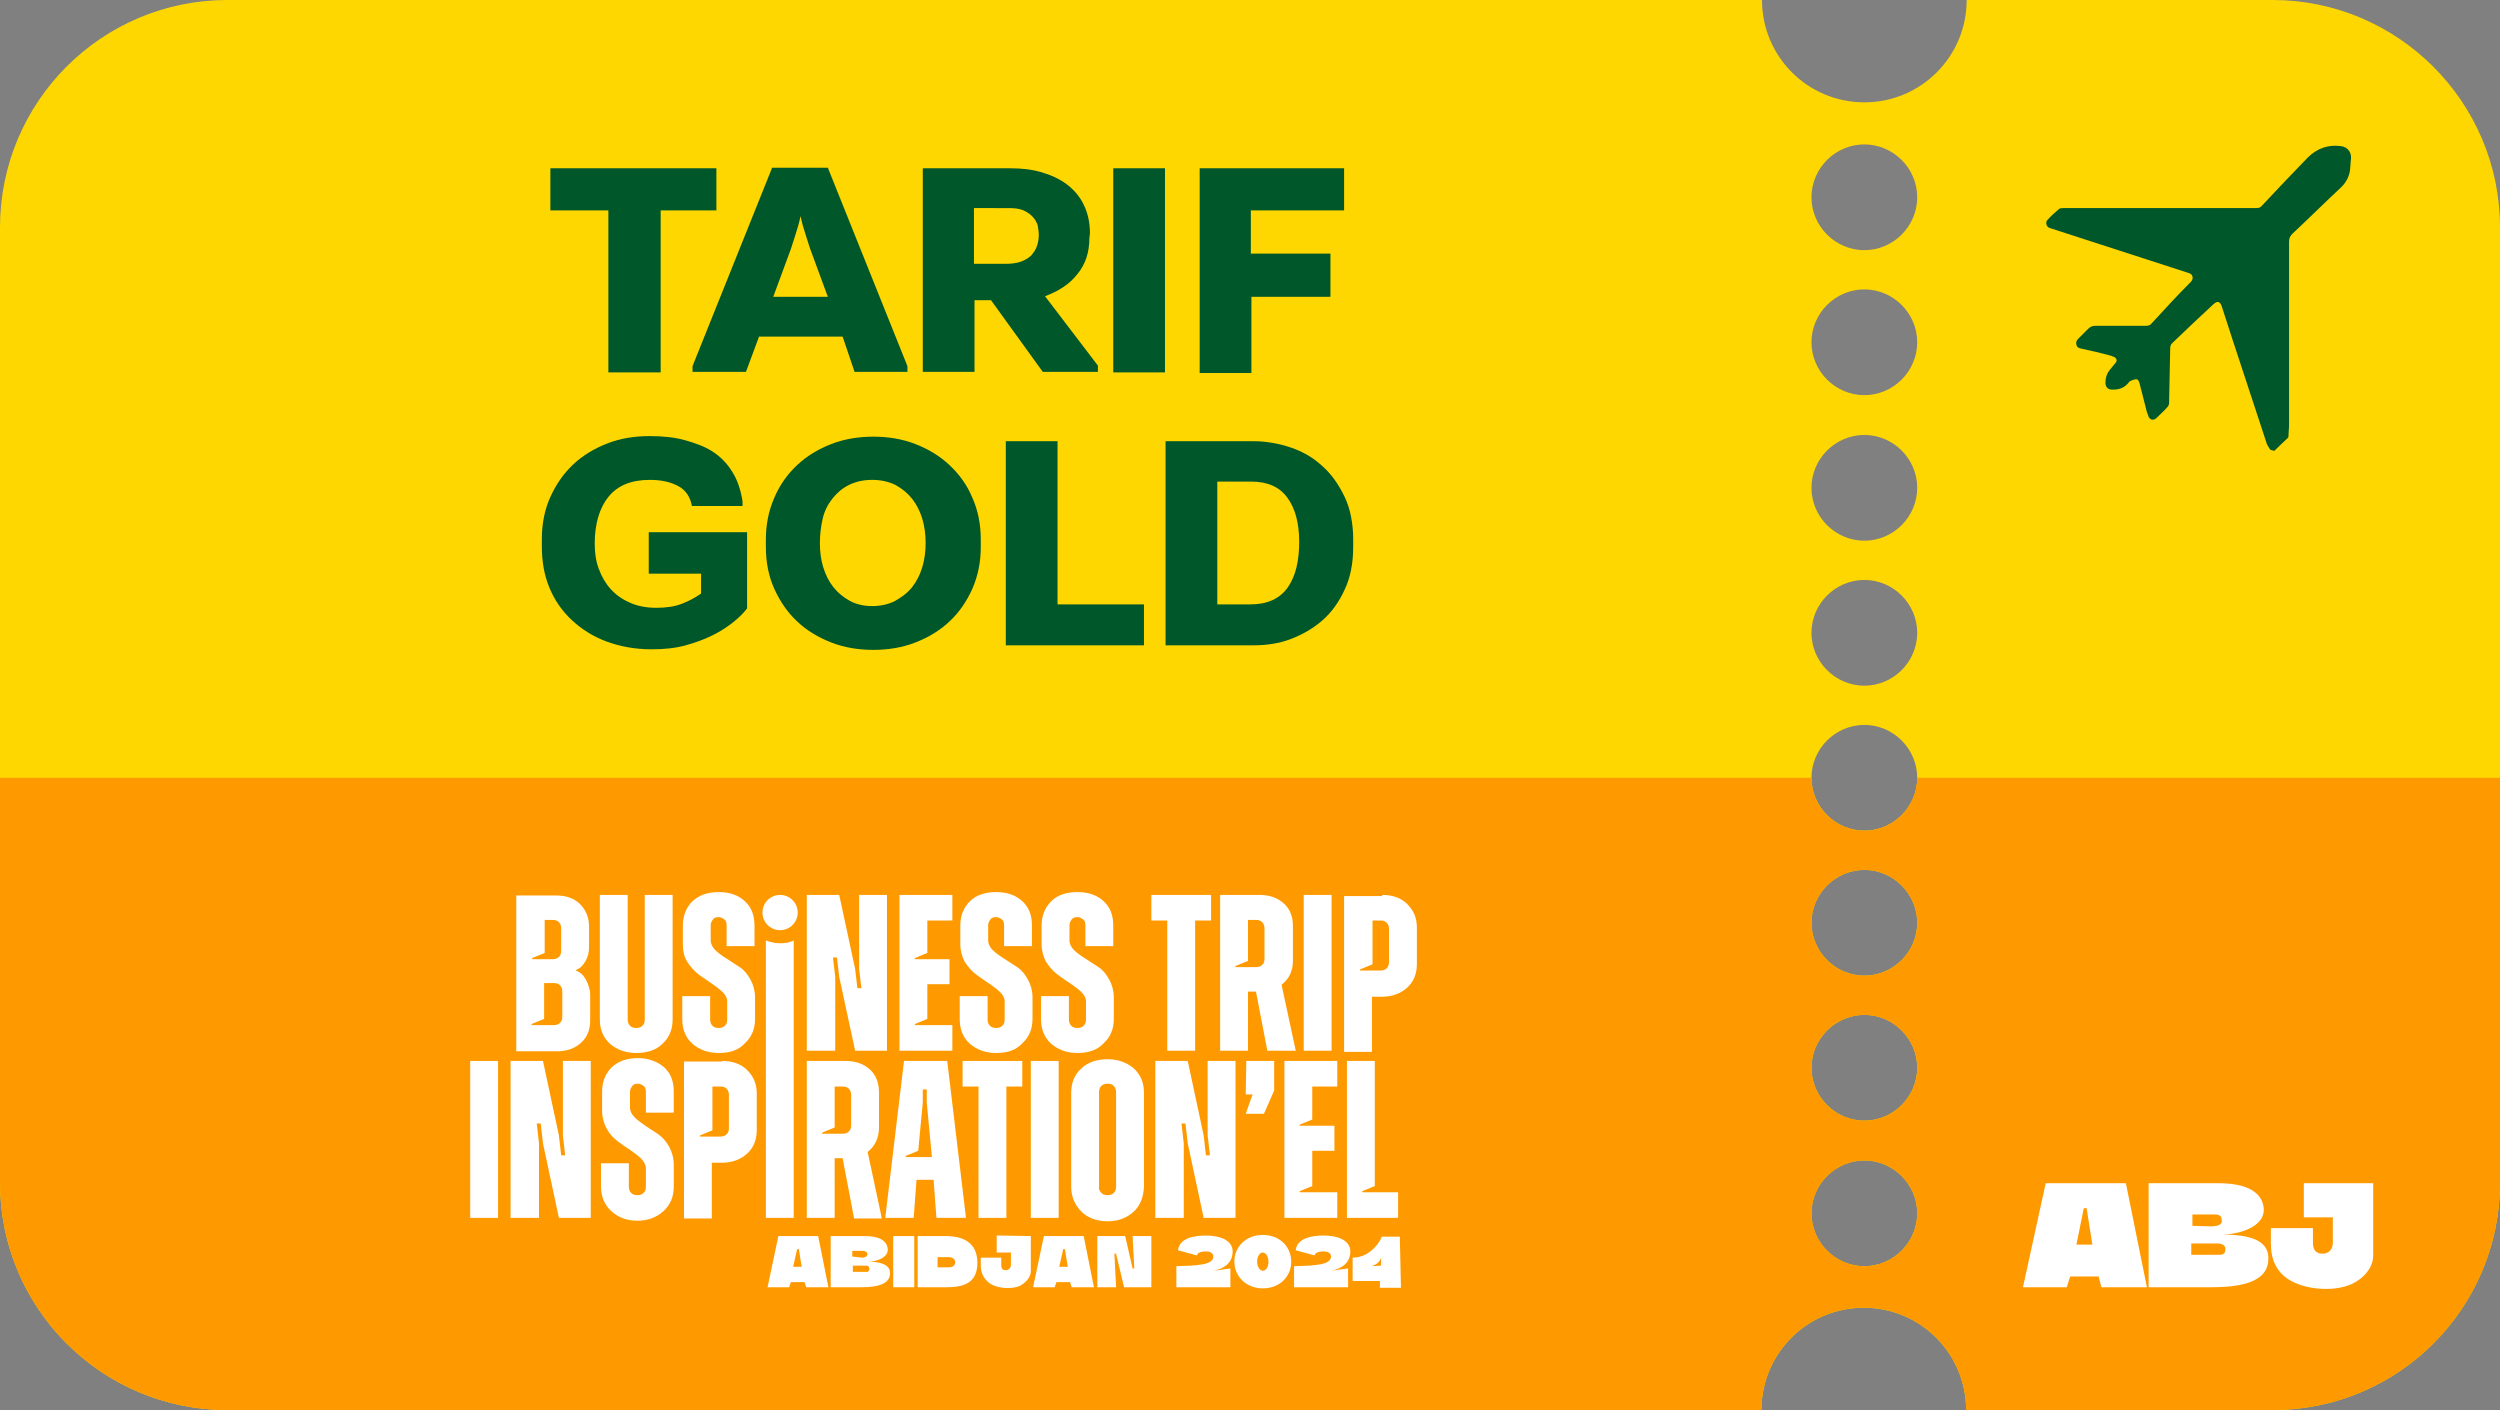
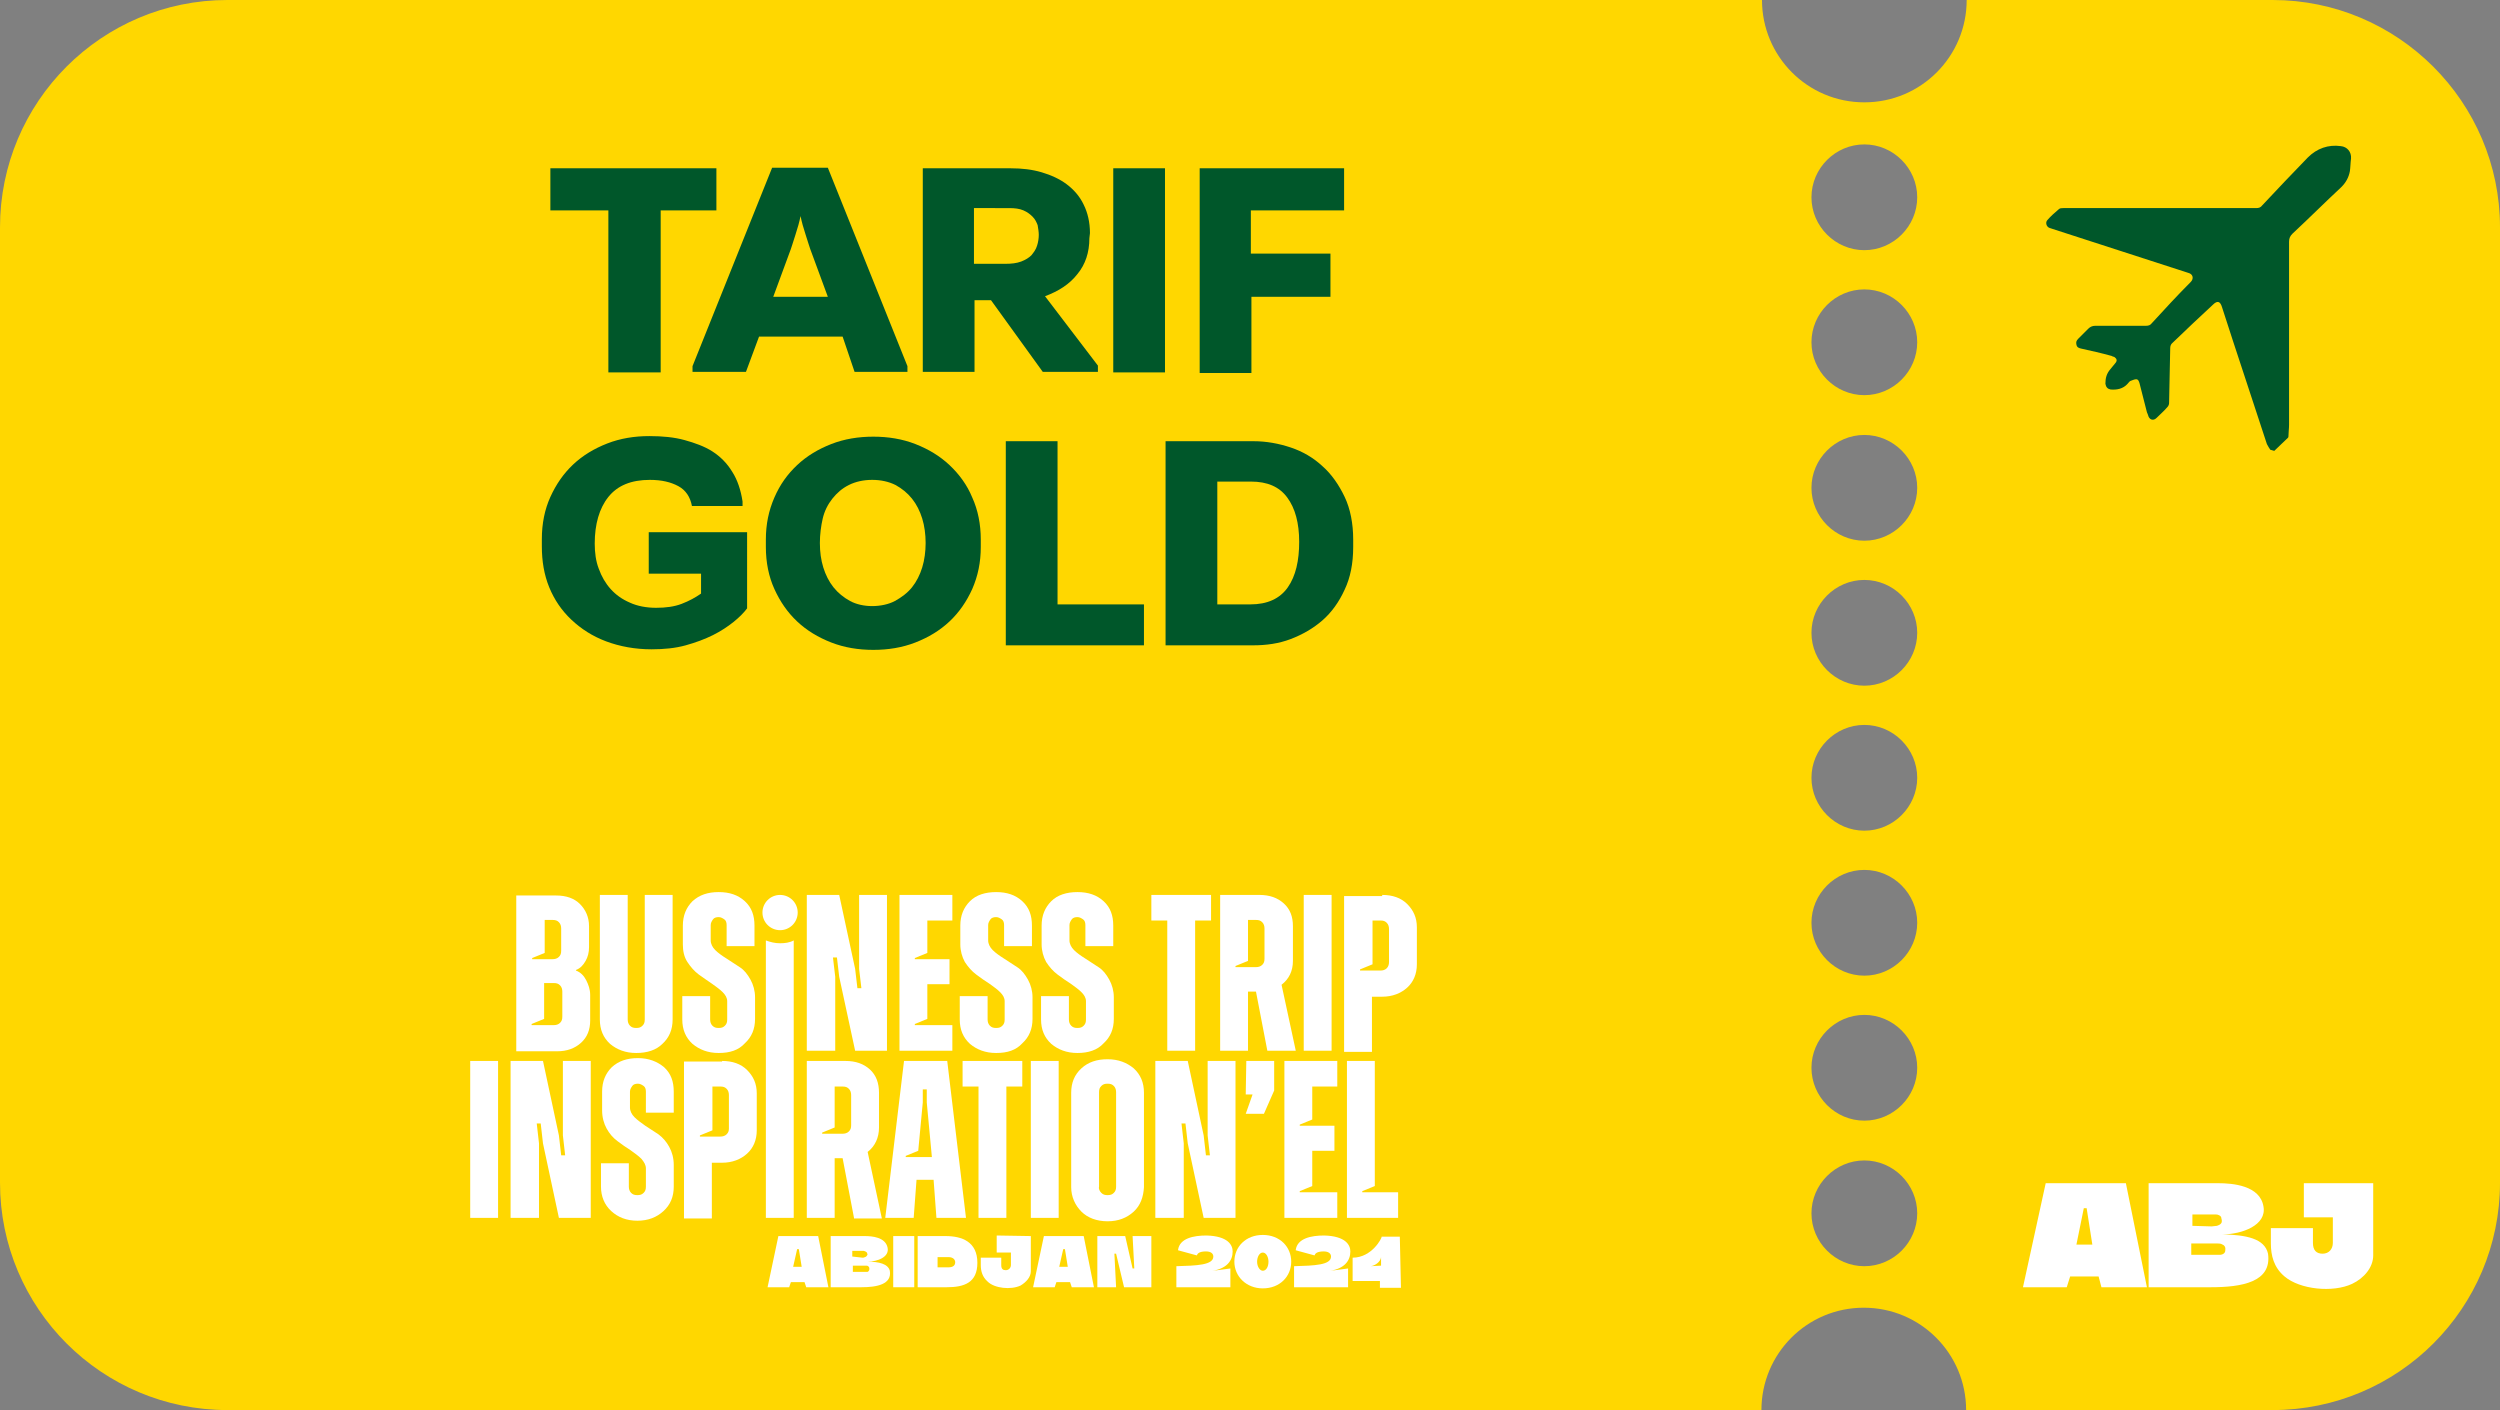
<svg xmlns="http://www.w3.org/2000/svg" id="Calque_2_00000018955123107437768710000013229012041610960569_" style="enable-background:new 0 0 439.7 248;" version="1.1" viewBox="0 0 439.7 248" x="0px" y="0px">
  <rect x="0" y="0" width="439.7" height="248" fill="#808080" stroke="none" />
  <style type="text/css">
	.st0{fill:#FFD700;}
	.st1{clip-path:url(#SVGID_00000175318790608301396370000016433371224226058135_);}
	.st2{fill:#FF9900;}
	.st3{fill:#00572A;}
	.st4{fill:#FFFFFF;}
</style>
  <g id="Calque_1-2">
    <g>
      <path class="st0" d="M399.7,0h-53.8c0,9.9-8,18-18,18s-18-8.1-18-18H40C17.9,0,0,17.9,0,40v168c0,22.1,17.9,40,40,40h269.8&#10;   c0-9.9,8-18,18-18s18,8.1,18,18h53.9c22.1,0,40-17.9,40-40V40C439.7,17.9,421.7,0,399.7,0L399.7,0z M327.9,222.7&#10;   c-5.1,0-9.3-4.2-9.3-9.3s4.2-9.3,9.3-9.3s9.3,4.2,9.3,9.3S333,222.7,327.9,222.7z M327.9,197.1c-5.1,0-9.3-4.2-9.3-9.3&#10;   s4.2-9.3,9.3-9.3s9.3,4.2,9.3,9.3S333,197.1,327.9,197.1z M327.9,171.6c-5.1,0-9.3-4.2-9.3-9.3s4.2-9.3,9.3-9.3s9.3,4.2,9.3,9.3&#10;   S333,171.6,327.9,171.6z M327.9,146.1c-5.1,0-9.3-4.2-9.3-9.3s4.2-9.3,9.3-9.3s9.3,4.2,9.3,9.3S333,146.1,327.9,146.1z&#10;    M327.9,120.6c-5.1,0-9.3-4.2-9.3-9.3s4.2-9.3,9.3-9.3s9.3,4.2,9.3,9.3S333,120.6,327.9,120.6z M327.9,95.1&#10;   c-5.1,0-9.3-4.2-9.3-9.3s4.2-9.3,9.3-9.3s9.3,4.2,9.3,9.3S333,95.1,327.9,95.1z M327.9,69.5c-5.1,0-9.3-4.2-9.3-9.3&#10;   s4.2-9.3,9.3-9.3s9.3,4.2,9.3,9.3S333,69.5,327.9,69.5z M327.9,44c-5.1,0-9.3-4.2-9.3-9.3s4.2-9.3,9.3-9.3s9.3,4.2,9.3,9.3&#10;   S333,44,327.9,44z" />
      <g>
        <defs>
          <path d="M399.7,0h-53.8c0,9.9-8,18-18,18s-18-8.1-18-18H40C17.9,0,0,17.9,0,40v168c0,22.1,17.9,40,40,40h269.8&#10;     c0-9.9,8-18,18-18s18,8.1,18,18h53.9c22.1,0,40-17.9,40-40V40C439.7,17.9,421.7,0,399.7,0L399.7,0z M327.9,222.7&#10;     c-5.1,0-9.3-4.2-9.3-9.3s4.2-9.3,9.3-9.3s9.3,4.2,9.3,9.3S333,222.7,327.9,222.7z M327.9,197.1c-5.1,0-9.3-4.2-9.3-9.3&#10;     s4.2-9.3,9.3-9.3s9.3,4.2,9.3,9.3S333,197.1,327.9,197.1z M327.9,171.6c-5.1,0-9.3-4.2-9.3-9.3s4.2-9.3,9.3-9.3s9.3,4.2,9.3,9.3&#10;     S333,171.6,327.9,171.6z M327.9,146.1c-5.1,0-9.3-4.2-9.3-9.3s4.2-9.3,9.3-9.3s9.3,4.2,9.3,9.3S333,146.1,327.9,146.1z&#10;      M327.9,120.6c-5.1,0-9.3-4.2-9.3-9.3s4.2-9.3,9.3-9.3s9.3,4.2,9.3,9.3S333,120.6,327.9,120.6z M327.9,95.1&#10;     c-5.1,0-9.3-4.2-9.3-9.3s4.2-9.3,9.3-9.3s9.3,4.2,9.3,9.3S333,95.1,327.9,95.1z M327.9,69.5c-5.1,0-9.3-4.2-9.3-9.3&#10;     s4.2-9.3,9.3-9.3s9.3,4.2,9.3,9.3S333,69.5,327.9,69.5z M327.9,44c-5.1,0-9.3-4.2-9.3-9.3s4.2-9.3,9.3-9.3s9.3,4.2,9.3,9.3&#10;     S333,44,327.9,44z" id="SVGID_1_" />
        </defs>
        <clipPath id="SVGID_00000049900453415474135510000005082012453061894065_">
          <use href="#SVGID_1_" style="overflow:visible;" />
        </clipPath>
        <g style="clip-path:url(#SVGID_00000049900453415474135510000005082012453061894065_);">
-           <rect class="st2" height="118.7" width="447" y="136.8" />
-         </g>
+           </g>
      </g>
    </g>
    <g>
      <path class="st3" d="M96.8,29.6H126V37h-9.8v28.5H107V37H96.8C96.8,37,96.8,29.6,96.8,29.6z" />
      <path class="st3" d="M148.2,59.2h-14.7l-2.3,6.2h-9.4v-1l14-34.9h9.8l14,34.9v1h-9.3L148.2,59.2L148.2,59.2z M140.8,38&#10;   c-0.2,1-0.5,2.1-0.9,3.3s-0.7,2.3-1.1,3.3l-2.8,7.6h9.6l-2.8-7.6c-0.4-1-0.7-2.1-1.1-3.3c-0.4-1.2-0.7-2.3-0.9-3.3H140.8L140.8,38&#10;   z" />
      <path class="st3" d="M191.6,41.9c0,2.5-0.7,4.6-2.1,6.3c-1.4,1.8-3.3,3-5.7,3.9l9.3,12.2v1.1h-9.7l-9.1-12.6h-2.9v12.6h-9.1V29.6&#10;   h15.5c1.9,0,3.7,0.2,5.4,0.7s3.2,1.2,4.4,2.1s2.3,2.1,3,3.6c0.7,1.4,1.1,3.1,1.1,5L191.6,41.9L191.6,41.9z M171.3,36.6v9.8h5.5&#10;   c1.1,0,2-0.1,2.8-0.4c0.8-0.3,1.4-0.7,1.8-1.1c0.4-0.5,0.8-1,1-1.7c0.2-0.6,0.3-1.3,0.3-1.9c0-0.5-0.1-1.1-0.2-1.7&#10;   c-0.2-0.5-0.4-1-0.9-1.5c-0.4-0.4-0.9-0.8-1.6-1.1c-0.7-0.3-1.5-0.4-2.5-0.4L171.3,36.6L171.3,36.6z" />
      <path class="st3" d="M195.8,65.5V29.6h9.1v35.9C204.9,65.5,195.8,65.5,195.8,65.5z" />
      <path class="st3" d="M236.4,29.6V37h-16.4v7.6h14v7.6h-13.9v13.4h-9.1V29.6H236.4L236.4,29.6z" />
      <path class="st3" d="M131.4,107c-0.6,0.8-1.4,1.6-2.4,2.4c-1,0.8-2.2,1.6-3.6,2.3s-3,1.3-4.8,1.8c-1.8,0.5-3.8,0.7-6,0.7&#10;   c-2.9,0-5.6-0.5-8-1.4c-2.4-0.9-4.4-2.2-6.1-3.8c-1.7-1.6-3-3.5-3.9-5.7s-1.3-4.6-1.3-7.2v-1.3c0-2.7,0.5-5.2,1.5-7.4&#10;   s2.3-4.1,4-5.7s3.7-2.8,6-3.7c2.3-0.9,4.8-1.3,7.4-1.3c2.3,0,4.4,0.2,6.2,0.7s3.5,1.1,4.9,2c1.4,0.9,2.6,2.1,3.5,3.6&#10;   c0.9,1.4,1.5,3.2,1.8,5.2V89h-8.9c-0.3-1.6-1.1-2.8-2.4-3.5c-1.3-0.7-2.9-1.1-5-1.1c-3.3,0-5.7,1-7.3,3s-2.4,4.8-2.4,8.2&#10;   c0,1.6,0.2,3.1,0.7,4.4c0.5,1.4,1.2,2.6,2.1,3.6c0.9,1,2,1.8,3.4,2.4c1.3,0.6,2.9,0.9,4.6,0.9s3.2-0.2,4.5-0.7s2.4-1.1,3.4-1.8&#10;   v-3.5h-9.2v-7.3h17.3V107L131.4,107z" />
      <path class="st3" d="M134.7,94.9c0-2.7,0.5-5.1,1.5-7.4s2.3-4.1,4-5.7c1.7-1.6,3.7-2.8,6-3.7s4.8-1.3,7.4-1.3s5.1,0.4,7.4,1.3&#10;   s4.3,2.1,6,3.7c1.7,1.6,3.1,3.5,4,5.7c1,2.2,1.5,4.7,1.5,7.4v1.3c0,2.7-0.5,5.1-1.5,7.4c-1,2.2-2.3,4.1-4,5.7s-3.7,2.8-6,3.7&#10;   s-4.8,1.3-7.4,1.3s-5.1-0.4-7.4-1.3c-2.3-0.9-4.3-2.1-6-3.7c-1.7-1.6-3-3.5-4-5.7c-1-2.2-1.5-4.7-1.5-7.4V94.9z M144.2,95.5&#10;   c0,1.6,0.2,3,0.6,4.3c0.4,1.3,1,2.5,1.8,3.5c0.8,1,1.8,1.8,2.9,2.4s2.5,0.9,3.9,0.9s2.9-0.3,4-0.9s2.2-1.4,3-2.4s1.4-2.2,1.8-3.5&#10;   c0.4-1.3,0.6-2.8,0.6-4.3s-0.2-3-0.6-4.3c-0.4-1.3-1-2.5-1.8-3.5c-0.8-1-1.8-1.8-2.9-2.4c-1.2-0.6-2.6-0.9-4.1-0.9&#10;   s-2.9,0.3-4.1,0.9c-1.2,0.6-2.1,1.4-2.9,2.4c-0.8,1-1.4,2.2-1.7,3.5S144.2,94,144.2,95.5z" />
      <path class="st3" d="M176.9,77.6h9.1v28.7h15.2v7.2h-24.3L176.9,77.6L176.9,77.6z" />
      <path class="st3" d="M220.5,77.6c2.2,0,4.4,0.4,6.5,1.1c2.1,0.7,4,1.8,5.6,3.3c1.6,1.4,2.9,3.3,3.9,5.4s1.5,4.7,1.5,7.5v1.3&#10;   c0,2.9-0.5,5.4-1.5,7.5c-1,2.2-2.3,4-3.9,5.4c-1.6,1.4-3.5,2.5-5.6,3.3s-4.3,1.1-6.6,1.1h-15.4V77.6L220.5,77.6L220.5,77.6z&#10;    M214.1,84.7v21.6h5.8c3,0,5.2-1,6.6-3c1.4-2,2-4.7,2-8s-0.7-5.9-2.1-7.8c-1.4-1.9-3.5-2.8-6.4-2.8H214.1z" />
    </g>
-     <path class="st3" d="M399.3,79.1c-0.2-0.3-0.4-0.6-0.6-1c-2.6-8-5.3-16-7.9-24.1c-0.3-1-0.8-1.2-1.6-0.4c-2.4,2.2-4.8,4.5-7.2,6.8&#10;  c-0.2,0.2-0.3,0.5-0.3,0.8c-0.1,3.2-0.1,6.4-0.2,9.7c0,0.2-0.1,0.5-0.3,0.7c-0.6,0.7-1.3,1.3-1.9,1.9c-0.5,0.5-1.1,0.4-1.4-0.2&#10;  c-0.1-0.3-0.2-0.6-0.3-0.8c-0.4-1.7-0.9-3.4-1.3-5.1c-0.1-0.3-0.2-0.7-0.6-0.7c-0.3,0-0.7,0.2-1,0.3c-0.2,0.1-0.3,0.3-0.5,0.5&#10;  c-0.8,0.9-1.9,1.1-3,1c-0.5-0.1-0.8-0.4-0.9-1c0-1,0.2-1.8,0.9-2.6c0.3-0.4,0.6-0.7,0.9-1.1c0.3-0.4,0.2-0.7-0.2-1&#10;  c-0.2-0.1-0.4-0.1-0.5-0.2c-1.8-0.5-3.6-0.9-5.4-1.3c-0.4-0.1-0.7-0.2-0.8-0.7c-0.1-0.4,0-0.7,0.3-1c0.6-0.6,1.2-1.2,1.8-1.8&#10;  c0.3-0.3,0.7-0.5,1.2-0.5c3,0,5.9,0,8.9,0c0.5,0,0.8-0.1,1.1-0.5c2.2-2.4,4.5-4.9,6.8-7.2c0.6-0.6,0.4-1.4-0.4-1.6&#10;  c-8.1-2.6-16.3-5.3-24.4-7.9c-0.6-0.2-0.8-1-0.4-1.4c0.6-0.7,1.3-1.3,2-1.9c0.2-0.2,0.5-0.2,0.8-0.2c3.3,0,6.6,0,9.9,0&#10;  c8,0,16,0,24,0c0.5,0,0.8-0.1,1.1-0.5c2.6-2.8,5.3-5.6,8-8.4c1.6-1.6,3.6-2.3,5.8-2c1.1,0.1,1.9,1,1.8,2.2&#10;  c-0.1,0.7-0.1,1.5-0.2,2.2c-0.2,1.1-0.7,2-1.5,2.8c-2.9,2.7-5.7,5.5-8.6,8.2c-0.4,0.4-0.6,0.8-0.6,1.4c0,7.5,0,15.1,0,22.6&#10;  c0,3.2,0,6.4,0,9.6c0,0.7-0.1,1.3-0.1,1.9c0,0.2,0,0.3-0.1,0.4c-0.8,0.8-1.6,1.5-2.4,2.3L399.3,79.1L399.3,79.1z" />
+     <path class="st3" d="M399.3,79.1c-0.2-0.3-0.4-0.6-0.6-1c-2.6-8-5.3-16-7.9-24.1c-0.3-1-0.8-1.2-1.6-0.4c-2.4,2.2-4.8,4.5-7.2,6.8&#10;  c-0.2,0.2-0.3,0.5-0.3,0.8c-0.1,3.2-0.1,6.4-0.2,9.7c0,0.2-0.1,0.5-0.3,0.7c-0.6,0.7-1.3,1.3-1.9,1.9c-0.5,0.5-1.1,0.4-1.4-0.2&#10;  c-0.1-0.3-0.2-0.6-0.3-0.8c-0.4-1.7-0.9-3.4-1.3-5.1c-0.1-0.3-0.2-0.7-0.6-0.7c-0.3,0-0.7,0.2-1,0.3c-0.2,0.1-0.3,0.3-0.5,0.5&#10;  c-0.8,0.9-1.9,1.1-3,1c-0.5-0.1-0.8-0.4-0.9-1c0-1,0.2-1.8,0.9-2.6c0.3-0.4,0.6-0.7,0.9-1.1c0.3-0.4,0.2-0.7-0.2-1&#10;  c-0.2-0.1-0.4-0.1-0.5-0.2c-1.8-0.5-3.6-0.9-5.4-1.3c-0.4-0.1-0.7-0.2-0.8-0.7c-0.1-0.4,0-0.7,0.3-1c0.6-0.6,1.2-1.2,1.8-1.8&#10;  c0.3-0.3,0.7-0.5,1.2-0.5c3,0,5.9,0,8.9,0c0.5,0,0.8-0.1,1.1-0.5c2.2-2.4,4.5-4.9,6.8-7.2c0.6-0.6,0.4-1.4-0.4-1.6&#10;  c-8.1-2.6-16.3-5.3-24.4-7.9c-0.6-0.2-0.8-1-0.4-1.4c0.6-0.7,1.3-1.3,2-1.9c0.2-0.2,0.5-0.2,0.8-0.2c3.3,0,6.6,0,9.9,0&#10;  c8,0,16,0,24,0c0.5,0,0.8-0.1,1.1-0.5c2.6-2.8,5.3-5.6,8-8.4c1.6-1.6,3.6-2.3,5.8-2c1.1,0.1,1.9,1,1.8,2.2&#10;  c-0.1,0.7-0.1,1.5-0.2,2.2c-0.2,1.1-0.7,2-1.5,2.8c-2.9,2.7-5.7,5.5-8.6,8.2c-0.4,0.4-0.6,0.8-0.6,1.4c0,7.5,0,15.1,0,22.6&#10;  c0,3.2,0,6.4,0,9.6c0,0.7-0.1,1.3-0.1,1.9c0,0.2,0,0.3-0.1,0.4c-0.8,0.8-1.6,1.5-2.4,2.3L399.3,79.1z" />
    <g>
      <path class="st4" d="M373.9,208.1l3.7,18.3h-8l-0.5-1.9h-5l-0.6,1.9h-7.7l4-18.3H373.9z M368,218.9l-1-6.4h-0.5l-1.3,6.4H368&#10;   L368,218.9z" />
      <path class="st4" d="M390.9,217.1c4.1,0.1,7.4,0.7,8,3.4c0.7,5-4.6,5.9-10.1,5.9h-10.9v-18.3h12.2c2.6,0,7.4,0.4,8,4.1&#10;   C398.7,215.5,394.3,217.1,390.9,217.1L390.9,217.1z M389,215.7c0.3,0,0.6-0.1,0.9-0.1c0.3-0.1,0.6-0.2,0.8-0.5&#10;   c0.1-0.2,0.1-0.5,0-0.8c0-0.3-0.2-0.5-0.5-0.6c-0.2-0.1-0.4-0.1-0.6-0.1l-4,0v2L389,215.7L389,215.7z M385.5,220.7h4.9&#10;   c0.3,0,0.6-0.1,0.8-0.3c0.2-0.2,0.2-0.5,0.2-0.8c0-0.3-0.2-0.6-0.5-0.7c-0.3-0.2-0.6-0.2-1-0.2h-4.5V220.7L385.5,220.7z" />
      <path class="st4" d="M417.4,208.1v12.7c0,2.1-1.6,4-3.7,5c-3.4,1.6-9.2,1-11.9-1.3c-1.9-1.6-2.4-3.7-2.4-5.8V216l7.4,0v2.6&#10;   c0,1.3,0.6,1.9,1.7,1.9c1.1,0,1.8-0.8,1.8-1.9v-4.5h-5.1v-6L417.4,208.1L417.4,208.1z" />
    </g>
    <g>
      <g>
        <path class="st4" d="M143.9,217.4l1.8,9h-3.9l-0.3-0.9h-2.4l-0.3,0.9H135l1.9-9H143.9L143.9,217.4z M141,222.8l-0.5-3.1h-0.3&#10;    l-0.7,3.1H141z" />
        <path class="st4" d="M152.6,221.9c2,0,3.6,0.4,3.9,1.6c0.4,2.4-2.3,2.9-5,2.9h-5.4v-9h6c1.3,0,3.6,0.2,4,2&#10;    C156.5,221.1,154.3,221.9,152.6,221.9L152.6,221.9z M151.7,221.2c0.1,0,0.3,0,0.4-0.1c0.1,0,0.3-0.1,0.4-0.3&#10;    c0.1-0.1,0.1-0.2,0-0.4c0-0.1-0.1-0.2-0.3-0.3c-0.1,0-0.2-0.1-0.3-0.1h-2v1L151.7,221.2L151.7,221.2z M150,223.7h2.4&#10;    c0.2,0,0.3,0,0.4-0.2c0.1-0.1,0.1-0.2,0.1-0.4c0-0.2-0.1-0.3-0.2-0.4c-0.1-0.1-0.3-0.1-0.5-0.1H150V223.7L150,223.7z" />
        <path class="st4" d="M157.1,217.4h3.7v9h-3.7V217.4z" />
        <path class="st4" d="M171.9,222.1c0,3.5-2.3,4.3-5.4,4.3h-5.1v-9h4.9C169.2,217.4,171.9,218.4,171.9,222.1L171.9,222.1z&#10;     M166.8,222.9c0.9,0,1.2-0.4,1.2-0.9c0-0.4-0.3-0.9-1.2-0.9h-1.9v1.8L166.8,222.9L166.8,222.9z" />
        <path class="st4" d="M181.3,217.4v6.2c0,1-0.8,1.9-1.8,2.5c-1.7,0.8-4.6,0.5-5.8-0.7c-0.9-0.8-1.2-1.8-1.2-2.9v-1.3h3.6v1.3&#10;    c0,0.7,0.3,0.9,0.8,0.9c0.5,0,0.9-0.4,0.9-0.9v-2.2h-2.5v-3L181.3,217.4L181.3,217.4z" />
        <path class="st4" d="M190.6,217.4l1.8,9h-3.9l-0.3-0.9h-2.4l-0.3,0.9h-3.8l1.9-9H190.6L190.6,217.4z M187.8,222.8l-0.5-3.1H187&#10;    l-0.7,3.1H187.8z" />
        <path class="st4" d="M197.9,217.4l1.3,5.7h0.3l-0.3-5.7h3.3v9h-4.8l-1.4-5.9H196l0.3,5.9H193v-9H197.9L197.9,217.4z" />
        <path class="st4" d="M216.4,223.1v3.3h-9.5v-3.7c3.6-0.1,6.5-0.2,6.5-1.7c0-0.5-0.4-0.9-1.3-0.9c-1.2,0-1.5,0.4-1.6,0.7l-3.3-0.9&#10;    v-0.1c0.3-2,2.7-2.5,5-2.5c3.8,0.1,4.6,1.7,4.6,2.8c0,1.6-1,3.2-4.2,3.5L216.4,223.1L216.4,223.1z" />
        <path class="st4" d="M222.1,226.6c-2.9,0-5-2.1-5-4.7s2-4.7,5-4.7s5,2.1,5,4.7S225.1,226.6,222.1,226.6z M222.1,220.3&#10;    c-0.6,0-1,0.8-1,1.6c0,0.9,0.5,1.6,1,1.6c0.6,0,1-0.7,1-1.6C223.1,221.1,222.7,220.3,222.1,220.3z" />
        <path class="st4" d="M237.1,223.1v3.3h-9.5v-3.7c3.6-0.1,6.5-0.2,6.5-1.7c0-0.5-0.4-0.9-1.3-0.9c-1.2,0-1.5,0.4-1.6,0.7l-3.3-0.9&#10;    v-0.1c0.3-2,2.7-2.5,5-2.5c3.8,0.1,4.6,1.7,4.6,2.8c0,1.6-1,3.2-4.2,3.5L237.1,223.1L237.1,223.1z" />
        <path class="st4" d="M237.9,225.2l0-4c3.4,0,5.2-3.5,5.1-3.7h3.2l0.2,9h-3.7l0-1.2H237.9L237.9,225.2z M242.9,221.1&#10;    c-0.1,0.9-1.1,1.5-1.8,1.6l1.8-0.1V221.1z" />
      </g>
      <g>
        <path class="st4" d="M101.3,170.7c0.8,0.3,1.4,0.9,1.8,1.7c0.4,0.8,0.7,1.6,0.7,2.6v4.5c0,1.6-0.5,2.9-1.6,3.9s-2.5,1.5-4.2,1.5&#10;    h-7.2v-27.4h7c1.8,0,3.2,0.5,4.2,1.5s1.6,2.3,1.6,3.9v3.7c0,0.9-0.2,1.7-0.6,2.4c-0.4,0.7-0.9,1.3-1.7,1.6L101.3,170.7&#10;    L101.3,170.7z M98.7,163.3c0-0.4-0.1-0.8-0.4-1.1c-0.3-0.3-0.6-0.4-1.1-0.4h-1.4v5.8l-2.2,0.9v0.2h3.6c0.4,0,0.8-0.1,1.1-0.4&#10;    c0.3-0.3,0.4-0.6,0.4-1.1V163.3z M98.9,178.8v-4.4c0-0.4-0.1-0.8-0.4-1.1c-0.3-0.3-0.6-0.4-1.1-0.4h-1.7v6.3l-2.2,0.9v0.2h3.9&#10;    c0.4,0,0.8-0.1,1.1-0.4C98.8,179.6,98.9,179.3,98.9,178.8L98.9,178.8z" />
        <path class="st4" d="M111.9,185.2c-1.9,0-3.4-0.6-4.6-1.6c-1.2-1.1-1.8-2.5-1.8-4.3v-21.9h4.9v21.9c0,0.4,0.1,0.8,0.4,1.1&#10;    s0.6,0.4,1.1,0.4s0.8-0.1,1.1-0.4c0.3-0.3,0.4-0.6,0.4-1.1v-21.9h4.9v21.9c0,1.8-0.6,3.2-1.8,4.3&#10;    C115.4,184.7,113.8,185.2,111.9,185.2L111.9,185.2z" />
        <path class="st4" d="M126.4,185.2c-1.9,0-3.4-0.6-4.6-1.6c-1.2-1.1-1.8-2.5-1.8-4.3v-4.1h4.9v4.1c0,0.4,0.1,0.8,0.4,1.1&#10;    s0.6,0.4,1.1,0.4s0.8-0.1,1.1-0.4c0.3-0.3,0.4-0.6,0.4-1.1v-3.2c0-0.6-0.3-1.1-0.8-1.6c-0.5-0.5-1.2-1-1.9-1.5s-1.5-1-2.3-1.6&#10;    c-0.8-0.6-1.4-1.3-2-2.2s-0.8-2-0.8-3.1v-3.3c0-1.8,0.6-3.2,1.7-4.3c1.2-1.1,2.7-1.6,4.6-1.6c1.9,0,3.4,0.5,4.6,1.6&#10;    c1.2,1.1,1.7,2.5,1.7,4.3v3.6h-4.9v-3.7c0-0.4-0.1-0.8-0.4-1s-0.6-0.4-1-0.4s-0.8,0.1-1,0.4s-0.4,0.6-0.4,1v2.7&#10;    c0,0.6,0.3,1.2,0.8,1.7c0.5,0.5,1.2,1,2,1.5c0.8,0.5,1.5,1,2.3,1.5s1.4,1.3,1.9,2.2c0.5,0.9,0.8,2,0.8,3.1v3.8&#10;    c0,1.8-0.6,3.2-1.8,4.3C129.9,184.7,128.4,185.2,126.4,185.2z" />
        <path class="st4" d="M141.9,184.8v-27.4h5.7l2.8,13l0.4,3.4h0.7l-0.4-3.4v-13h4.9v27.4h-5.6l-2.8-13l-0.4-3.4h-0.7l0.4,3.4v13&#10;    H141.9z" />
        <path class="st4" d="M163.1,167.6l-2.2,0.9v0.2h6.1v4.4h-3.9v6.1l-2.2,0.9v0.2h6.6v4.5h-9.3v-27.4h9.3v4.5h-4.4L163.1,167.6&#10;    L163.1,167.6z" />
        <path class="st4" d="M175.2,185.2c-1.9,0-3.4-0.6-4.6-1.6c-1.2-1.1-1.8-2.5-1.8-4.3v-4.1h4.9v4.1c0,0.4,0.1,0.8,0.4,1.1&#10;    s0.6,0.4,1.1,0.4s0.8-0.1,1.1-0.4c0.3-0.3,0.4-0.6,0.4-1.1v-3.2c0-0.6-0.3-1.1-0.8-1.6c-0.5-0.5-1.2-1-1.9-1.5&#10;    c-0.8-0.5-1.5-1-2.3-1.6c-0.8-0.6-1.4-1.3-2-2.2c-0.5-0.9-0.8-2-0.8-3.1v-3.3c0-1.8,0.6-3.2,1.7-4.3c1.1-1.1,2.7-1.6,4.6-1.6&#10;    s3.4,0.5,4.6,1.6c1.2,1.1,1.7,2.5,1.7,4.3v3.6h-4.9v-3.7c0-0.4-0.1-0.8-0.4-1s-0.6-0.4-1-0.4s-0.8,0.1-1,0.4s-0.4,0.6-0.4,1v2.7&#10;    c0,0.6,0.3,1.2,0.8,1.7c0.5,0.5,1.2,1,2,1.5s1.5,1,2.3,1.5s1.4,1.3,1.9,2.2c0.5,0.9,0.8,2,0.8,3.1v3.8c0,1.8-0.6,3.2-1.8,4.3&#10;    C178.7,184.7,177.2,185.2,175.2,185.2L175.2,185.2z" />
        <path class="st4" d="M189.5,185.2c-1.9,0-3.4-0.6-4.6-1.6c-1.2-1.1-1.8-2.5-1.8-4.3v-4.1h4.9v4.1c0,0.4,0.1,0.8,0.4,1.1&#10;    s0.6,0.4,1.1,0.4s0.8-0.1,1.1-0.4c0.3-0.3,0.4-0.6,0.4-1.1v-3.2c0-0.6-0.3-1.1-0.8-1.6c-0.5-0.5-1.2-1-1.9-1.5&#10;    c-0.8-0.5-1.5-1-2.3-1.6c-0.8-0.6-1.4-1.3-2-2.2c-0.5-0.9-0.8-2-0.8-3.1v-3.3c0-1.8,0.6-3.2,1.7-4.3c1.1-1.1,2.7-1.6,4.6-1.6&#10;    s3.4,0.5,4.6,1.6c1.2,1.1,1.7,2.5,1.7,4.3v3.6h-4.9v-3.7c0-0.4-0.1-0.8-0.4-1s-0.6-0.4-1-0.4s-0.8,0.1-1,0.4s-0.4,0.6-0.4,1v2.7&#10;    c0,0.6,0.3,1.2,0.8,1.7c0.5,0.5,1.2,1,2,1.5s1.5,1,2.3,1.5s1.4,1.3,1.9,2.2c0.5,0.9,0.8,2,0.8,3.1v3.8c0,1.8-0.6,3.2-1.8,4.3&#10;    C193,184.7,191.4,185.2,189.5,185.2L189.5,185.2z" />
        <path class="st4" d="M213,157.4v4.5h-2.8v22.9h-4.9v-22.9h-2.8v-4.5H213L213,157.4z" />
        <path class="st4" d="M222.9,184.8l-2-10.4h-1.4v10.4h-4.9v-27.4h6.9c1.8,0,3.2,0.5,4.3,1.5c1.1,1,1.6,2.3,1.6,4v6.1&#10;    c0,1.8-0.7,3.2-2,4.2l2.5,11.6L222.9,184.8L222.9,184.8z M222.4,163.3c0-0.4-0.1-0.8-0.4-1.1s-0.6-0.4-1.1-0.4h-1.4v7.2l-2.2,0.9&#10;    v0.2h3.6c0.4,0,0.8-0.1,1.1-0.4c0.3-0.3,0.4-0.6,0.4-1.1V163.3L222.4,163.3z" />
        <path class="st4" d="M229.3,184.8v-27.4h4.9v27.4H229.3z" />
        <path class="st4" d="M243.1,157.4c1.8,0,3.3,0.5,4.4,1.6s1.7,2.4,1.7,4.1v6.5c0,1.7-0.6,3.1-1.7,4.1s-2.6,1.6-4.4,1.6h-1.8v9.7&#10;    h-4.9v-27.4H243.1L243.1,157.4z M244.3,169.2v-5.8c0-0.4-0.1-0.8-0.4-1.1s-0.6-0.4-1.1-0.4h-1.4v7.7l-2.2,0.9v0.2h3.6&#10;    c0.4,0,0.8-0.1,1.1-0.4C244.2,170,244.3,169.6,244.3,169.2z" />
        <path class="st4" d="M82.7,214.2v-27.6h4.9v27.6H82.7z" />
        <path class="st4" d="M89.8,214.2v-27.6h5.7l2.8,13.1l0.4,3.5h0.7l-0.4-3.5v-13.1h4.9v27.6h-5.6l-2.8-13.1l-0.4-3.5h-0.7l0.4,3.5&#10;    v13.1H89.8z" />
        <path class="st4" d="M112.1,214.7c-1.9,0-3.4-0.6-4.6-1.7s-1.8-2.6-1.8-4.3v-4.1h4.9v4.1c0,0.4,0.1,0.8,0.4,1.1&#10;    c0.3,0.3,0.6,0.4,1.1,0.4s0.8-0.1,1.1-0.4c0.3-0.3,0.4-0.6,0.4-1.1v-3.2c0-0.6-0.3-1.1-0.8-1.7c-0.5-0.5-1.2-1-1.9-1.5&#10;    c-0.8-0.5-1.5-1-2.3-1.6c-0.8-0.6-1.4-1.3-1.9-2.2s-0.8-2-0.8-3.2v-3.3c0-1.8,0.6-3.2,1.7-4.3c1.2-1.1,2.7-1.6,4.6-1.6&#10;    s3.4,0.6,4.6,1.6c1.2,1.1,1.7,2.5,1.7,4.3v3.7h-4.9V192c0-0.4-0.1-0.8-0.4-1s-0.6-0.4-1-0.4s-0.8,0.1-1,0.4s-0.4,0.6-0.4,1v2.8&#10;    c0,0.6,0.3,1.2,0.8,1.7c0.5,0.5,1.2,1,1.9,1.5c0.8,0.5,1.5,1,2.3,1.5c0.8,0.6,1.4,1.3,1.9,2.2s0.8,2,0.8,3.2v3.8&#10;    c0,1.8-0.6,3.2-1.8,4.3S114,214.7,112.1,214.7L112.1,214.7z" />
        <path class="st4" d="M127,186.6c1.8,0,3.3,0.5,4.4,1.6s1.7,2.4,1.7,4.1v6.5c0,1.7-0.6,3.1-1.7,4.1c-1.1,1-2.6,1.6-4.4,1.6h-1.8&#10;    v9.8h-4.9v-27.6H127z M128.2,198.5v-5.9c0-0.4-0.1-0.8-0.4-1.1c-0.3-0.3-0.6-0.4-1.1-0.4h-1.4v7.7l-2.2,0.9v0.2h3.6&#10;    c0.4,0,0.8-0.1,1.1-0.4S128.2,198.9,128.2,198.5L128.2,198.5z" />
        <path class="st4" d="M150.2,214.2l-2-10.5h-1.4v10.5h-4.9v-27.6h6.8c1.8,0,3.2,0.5,4.3,1.5c1.1,1,1.6,2.4,1.6,4.1v6.1&#10;    c0,1.8-0.7,3.3-2,4.3l2.5,11.7H150.2L150.2,214.2z M149.7,192.6c0-0.4-0.1-0.8-0.4-1.1c-0.3-0.3-0.6-0.4-1.1-0.4h-1.4v7.2&#10;    l-2.2,0.9v0.2h3.6c0.4,0,0.8-0.1,1.1-0.4s0.4-0.6,0.4-1.1L149.7,192.6L149.7,192.6z" />
        <path class="st4" d="M164.7,214.2l-0.5-6.7h-3l-0.5,6.7h-5l3.3-27.6h7.6l3.3,27.6H164.7L164.7,214.2z M159.3,203.3v0.2h4.6&#10;    l-0.9-9.6v-2.3h-0.7v2.3l-0.8,8.5L159.3,203.3L159.3,203.3z" />
        <path class="st4" d="M179.8,186.6v4.5H177v23.1h-4.9v-23.1h-2.8v-4.5H179.8L179.8,186.6z" />
        <path class="st4" d="M181.3,214.2v-27.6h4.9v27.6H181.3z" />
        <path class="st4" d="M199.4,213.1c-1.2,1.1-2.7,1.7-4.6,1.7s-3.5-0.6-4.6-1.7s-1.8-2.6-1.8-4.3v-16.6c0-1.8,0.6-3.2,1.8-4.3&#10;    c1.2-1.1,2.7-1.6,4.6-1.6s3.4,0.6,4.6,1.6c1.2,1.1,1.8,2.5,1.8,4.3v16.6C201.1,210.5,200.6,212,199.4,213.1L199.4,213.1z&#10;     M193.7,209.8c0.3,0.3,0.6,0.4,1.1,0.4s0.8-0.1,1.1-0.4s0.4-0.6,0.4-1.1v-16.6c0-0.4-0.1-0.8-0.4-1.1c-0.3-0.3-0.6-0.4-1.1-0.4&#10;    s-0.8,0.1-1.1,0.4c-0.3,0.3-0.4,0.6-0.4,1.1v16.6C193.2,209.1,193.4,209.5,193.7,209.8z" />
        <path class="st4" d="M203.2,214.2v-27.6h5.7l2.8,13.1l0.4,3.5h0.7l-0.4-3.5v-13.1h4.9v27.6h-5.6l-2.8-13.1l-0.4-3.5h-0.7l0.4,3.5&#10;    v13.1H203.2z" />
        <path class="st4" d="M219.2,186.6h4.9v5.2l-1.8,4.1h-3.2l1.2-3.4h-1.2L219.2,186.6L219.2,186.6z" />
        <path class="st4" d="M230.8,196.9l-2.2,0.9v0.2h6.1v4.4h-3.9v6.2l-2.2,0.9v0.2h6.6v4.5h-9.3v-27.6h9.3v4.5h-4.4V196.9z" />
        <path class="st4" d="M236.9,214.2v-27.6h4.9v22l-2.2,0.9v0.2h6.3v4.5H236.9L236.9,214.2z" />
        <path class="st4" d="M137.2,165.9c-0.9,0-1.7-0.2-2.5-0.5v48.8h4.9v-48.8C138.9,165.8,138,165.9,137.2,165.9L137.2,165.9z" />
        <circle class="st4" cx="137.2" cy="160.5" r="3.1" />
      </g>
    </g>
  </g>
</svg>